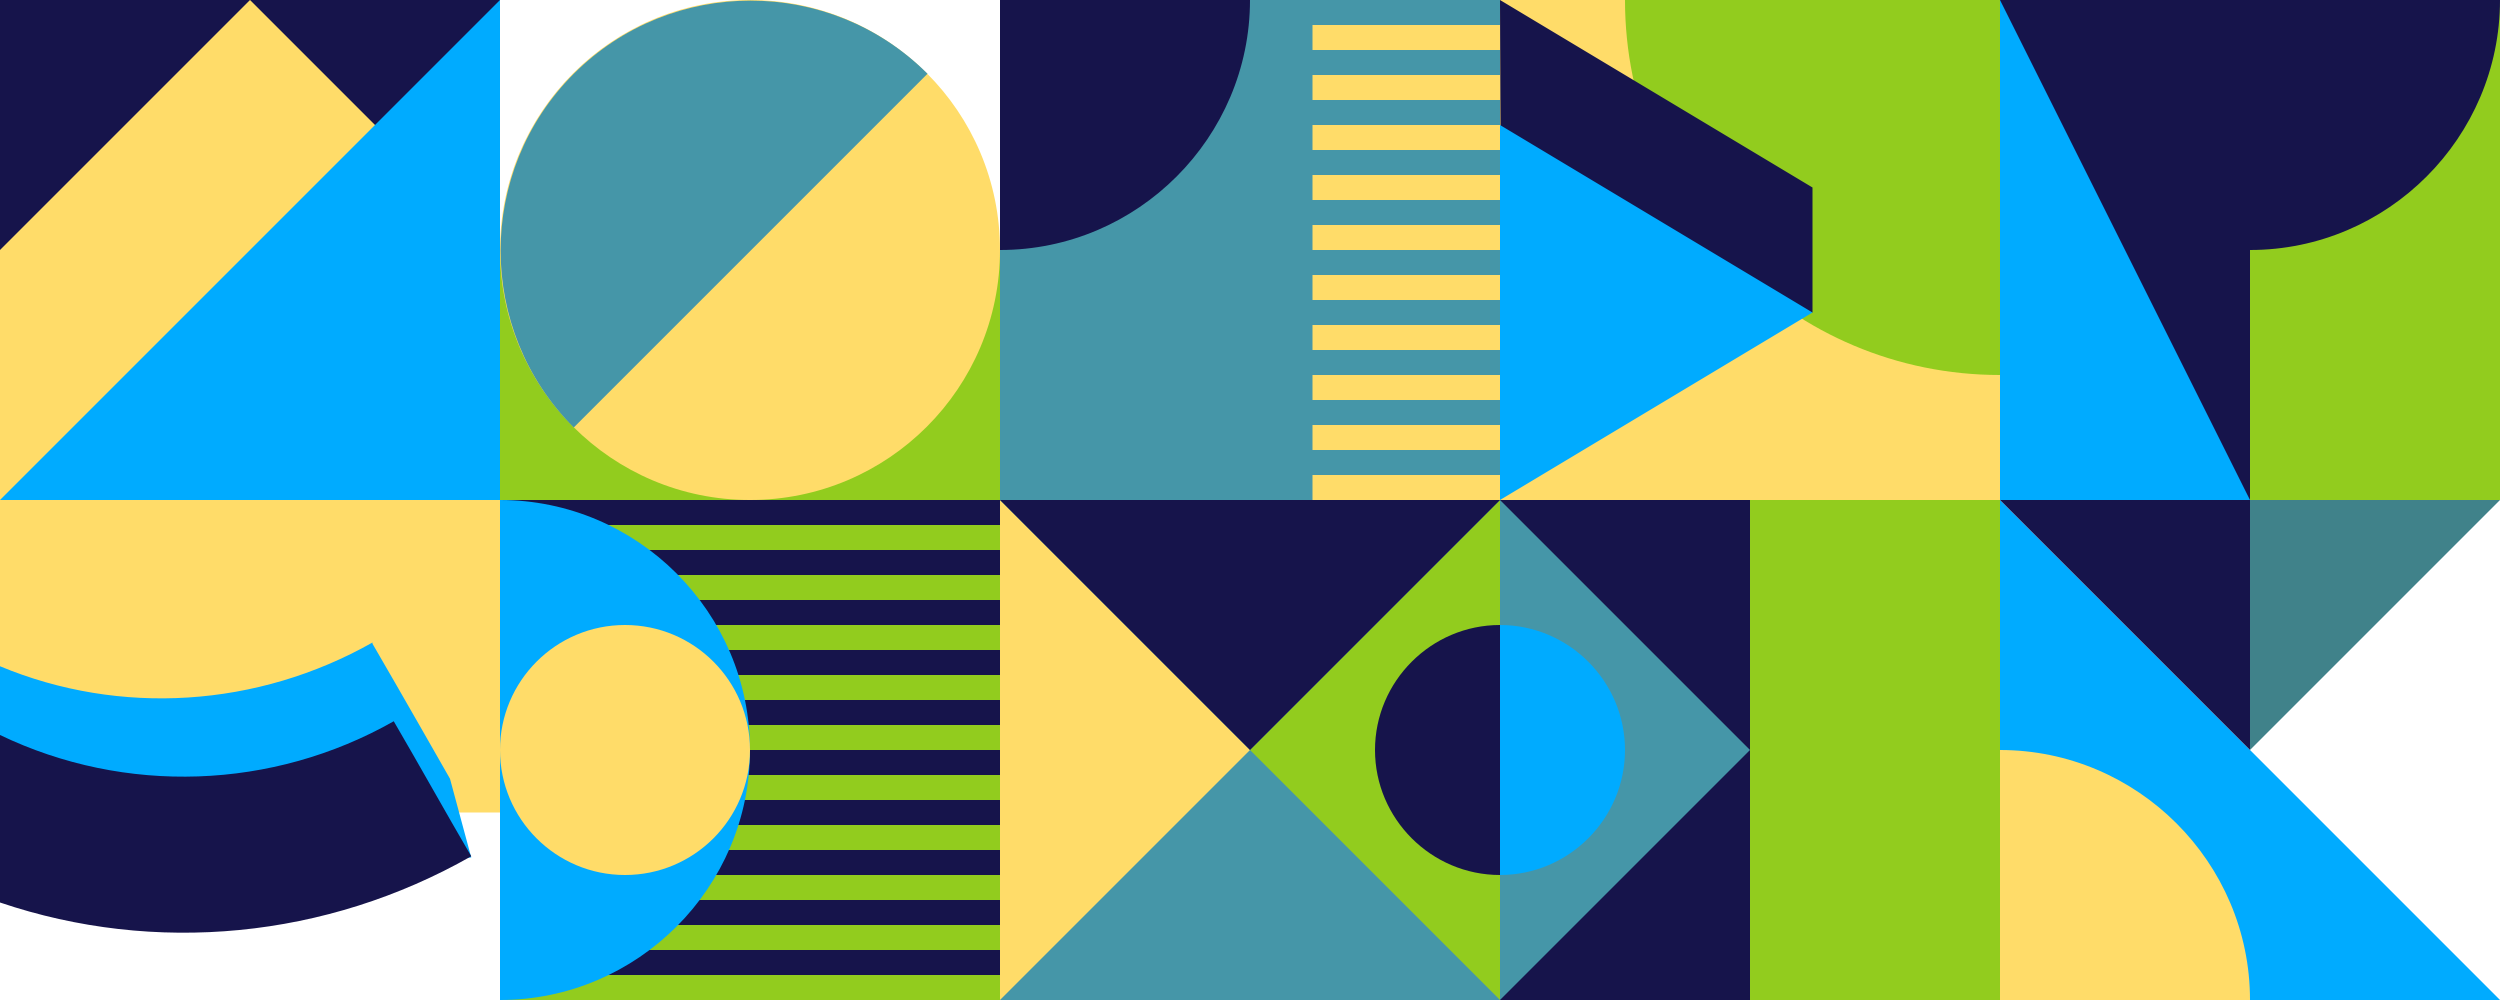
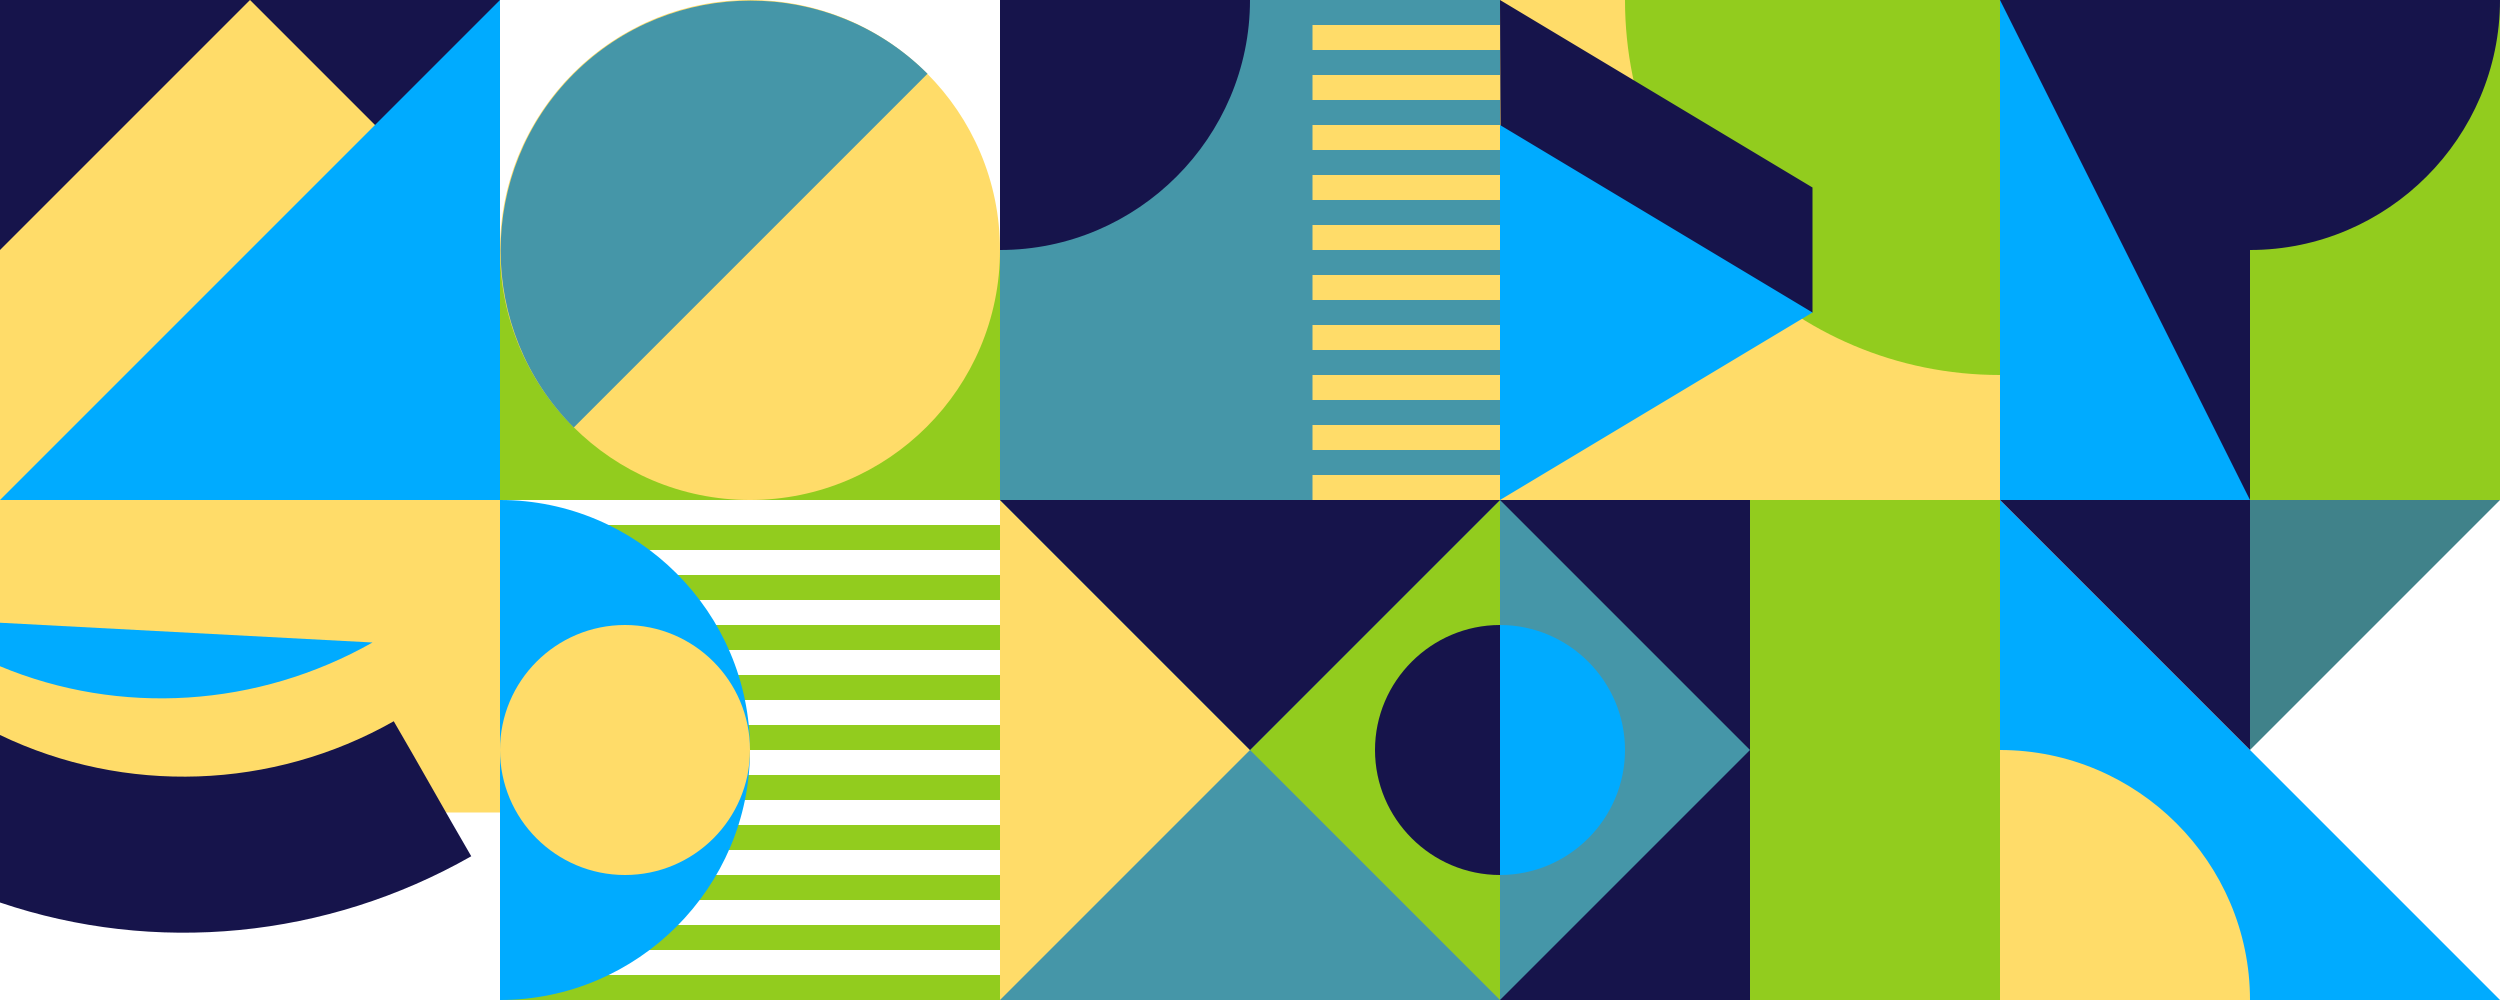
<svg xmlns="http://www.w3.org/2000/svg" id="b" version="1.1" viewBox="0 0 200 80">
  <defs>
    <style>
      .st0 {
        fill: #ffdc69;
      }

      .st1 {
        fill: #92cc1e;
      }

      .st2 {
        fill: #40828a;
      }

      .st3 {
        fill: #00abff;
      }

      .st4 {
        fill: #16144b;
      }

      .st5 {
        fill: #4596a8;
      }
    </style>
  </defs>
  <g id="c">
    <g id="d">
      <polygon class="st3" points="160 40 160 80 200 80 160 40" />
      <polygon class="st4" points="180 60 180 40 160 40 180 60" />
      <polygon class="st2" points="200 40 180 40 180 60 200 40" />
      <path class="st0" d="M180,80c0-11-9-20-20-20v20h20Z" />
    </g>
    <g id="e">
      <rect class="st1" x="120" y="40" width="40" height="40" />
      <rect class="st4" x="120" y="40" width="20" height="40" />
      <polygon class="st5" points="120 80 140 60 120 40 120 80" />
      <path class="st3" d="M130,60c0-5.5-4.5-10-10-10v20c5.5,0,10-4.5,10-10Z" />
    </g>
    <g id="f">
      <rect class="st5" x="80" y="40" width="40" height="40" />
      <polygon class="st0" points="80 80 100 60 80 40 80 80" />
      <polygon class="st1" points="120 40 100 60 120 80 120 40" />
      <polygon class="st4" points="80 40 100 60 120 40 80 40" />
      <path class="st4" d="M110,60c0,5.5,4.5,10,10,10v-20c-5.5,0-10,4.5-10,10Z" />
    </g>
    <g id="g">
-       <rect class="st4" x="40" y="40" width="40" height="40" />
      <g>
        <rect class="st1" x="40" y="78" width="40" height="2" />
        <rect class="st1" x="40" y="74" width="40" height="2" />
        <rect class="st1" x="40" y="70" width="40" height="2" />
        <rect class="st1" x="40" y="66" width="40" height="2" />
        <rect class="st1" x="40" y="62" width="40" height="2" />
        <rect class="st1" x="40" y="58" width="40" height="2" />
        <rect class="st1" x="40" y="54" width="40" height="2" />
        <rect class="st1" x="40" y="50" width="40" height="2" />
        <rect class="st1" x="40" y="46" width="40" height="2" />
        <rect class="st1" x="40" y="42" width="40" height="2" />
      </g>
      <path class="st3" d="M60,60c0-11-9-20-20-20v40c11,0,20-9,20-20Z" />
      <circle class="st0" cx="50" cy="60" r="10" />
    </g>
    <g id="h">
      <rect class="st0" y="40" width="40" height="25" />
-       <path class="st3" d="M29.8,51.4c-9.2,5.2-20.2,5.9-29.8,1.9v13.2c11.6,3.4,37.7,2.1,37.7,2.1l-1.7-6.3s-4.1-7.2-6.2-10.8h0Z" />
+       <path class="st3" d="M29.8,51.4c-9.2,5.2-20.2,5.9-29.8,1.9v13.2l-1.7-6.3s-4.1-7.2-6.2-10.8h0Z" />
      <path class="st4" d="M0,72.3v-13.5c10,4.8,21.8,4.4,31.5-1.1,2.1,3.6,4.1,7.2,6.2,10.8-11.6,6.6-25.3,7.9-37.7,3.7Z" />
    </g>
    <g id="i">
      <rect class="st4" x="160" width="40" height="40" />
      <polygon class="st3" points="160 40 180 40 160 0 160 40" />
      <path class="st1" d="M180,20v20h20V0c0,11-9,20-20,20Z" />
    </g>
    <g id="j">
      <rect class="st0" x="120" width="40" height="40" />
      <path class="st1" d="M130,0c0,16.6,13.4,30,30,30V0h-30Z" />
      <polygon class="st4" points="120 0 145 15 145 25 120.1 25 120 0" />
      <polygon class="st3" points="120 40 145 25 120 10 120 40" />
    </g>
    <g id="k">
      <rect class="st5" x="80" width="40" height="40" />
      <path class="st4" d="M80,20c11,0,20-9,20-20h-20v20Z" />
      <rect class="st0" x="105" y="38" width="15" height="2" />
      <rect class="st0" x="105" y="34" width="15" height="2" />
      <rect class="st0" x="105" y="30" width="15" height="2" />
      <rect class="st0" x="105" y="26" width="15" height="2" />
      <rect class="st0" x="105" y="22" width="15" height="2" />
      <rect class="st0" x="105" y="18" width="15" height="2" />
      <rect class="st0" x="105" y="14" width="15" height="2" />
      <rect class="st0" x="105" y="10" width="15" height="2" />
      <rect class="st0" x="105" y="6" width="15" height="2" />
      <rect class="st0" x="105" y="2" width="15" height="2" />
    </g>
    <g id="l">
      <rect class="st1" x="40" y="20" width="40" height="20" />
      <circle class="st0" cx="60" cy="20" r="20" />
      <path class="st5" d="M45.9,5.9c-7.8,7.8-7.8,20.5,0,28.3l28.3-28.3c-7.8-7.8-20.5-7.8-28.3,0h0Z" />
    </g>
    <g id="m">
      <rect class="st4" width="40" height="40" />
      <polygon class="st0" points="40 20 20 0 0 20 0 20 0 40 40 40 40 20 40 20" />
      <polygon class="st3" points="40 0 40 40 0 40 40 0" />
    </g>
  </g>
</svg>